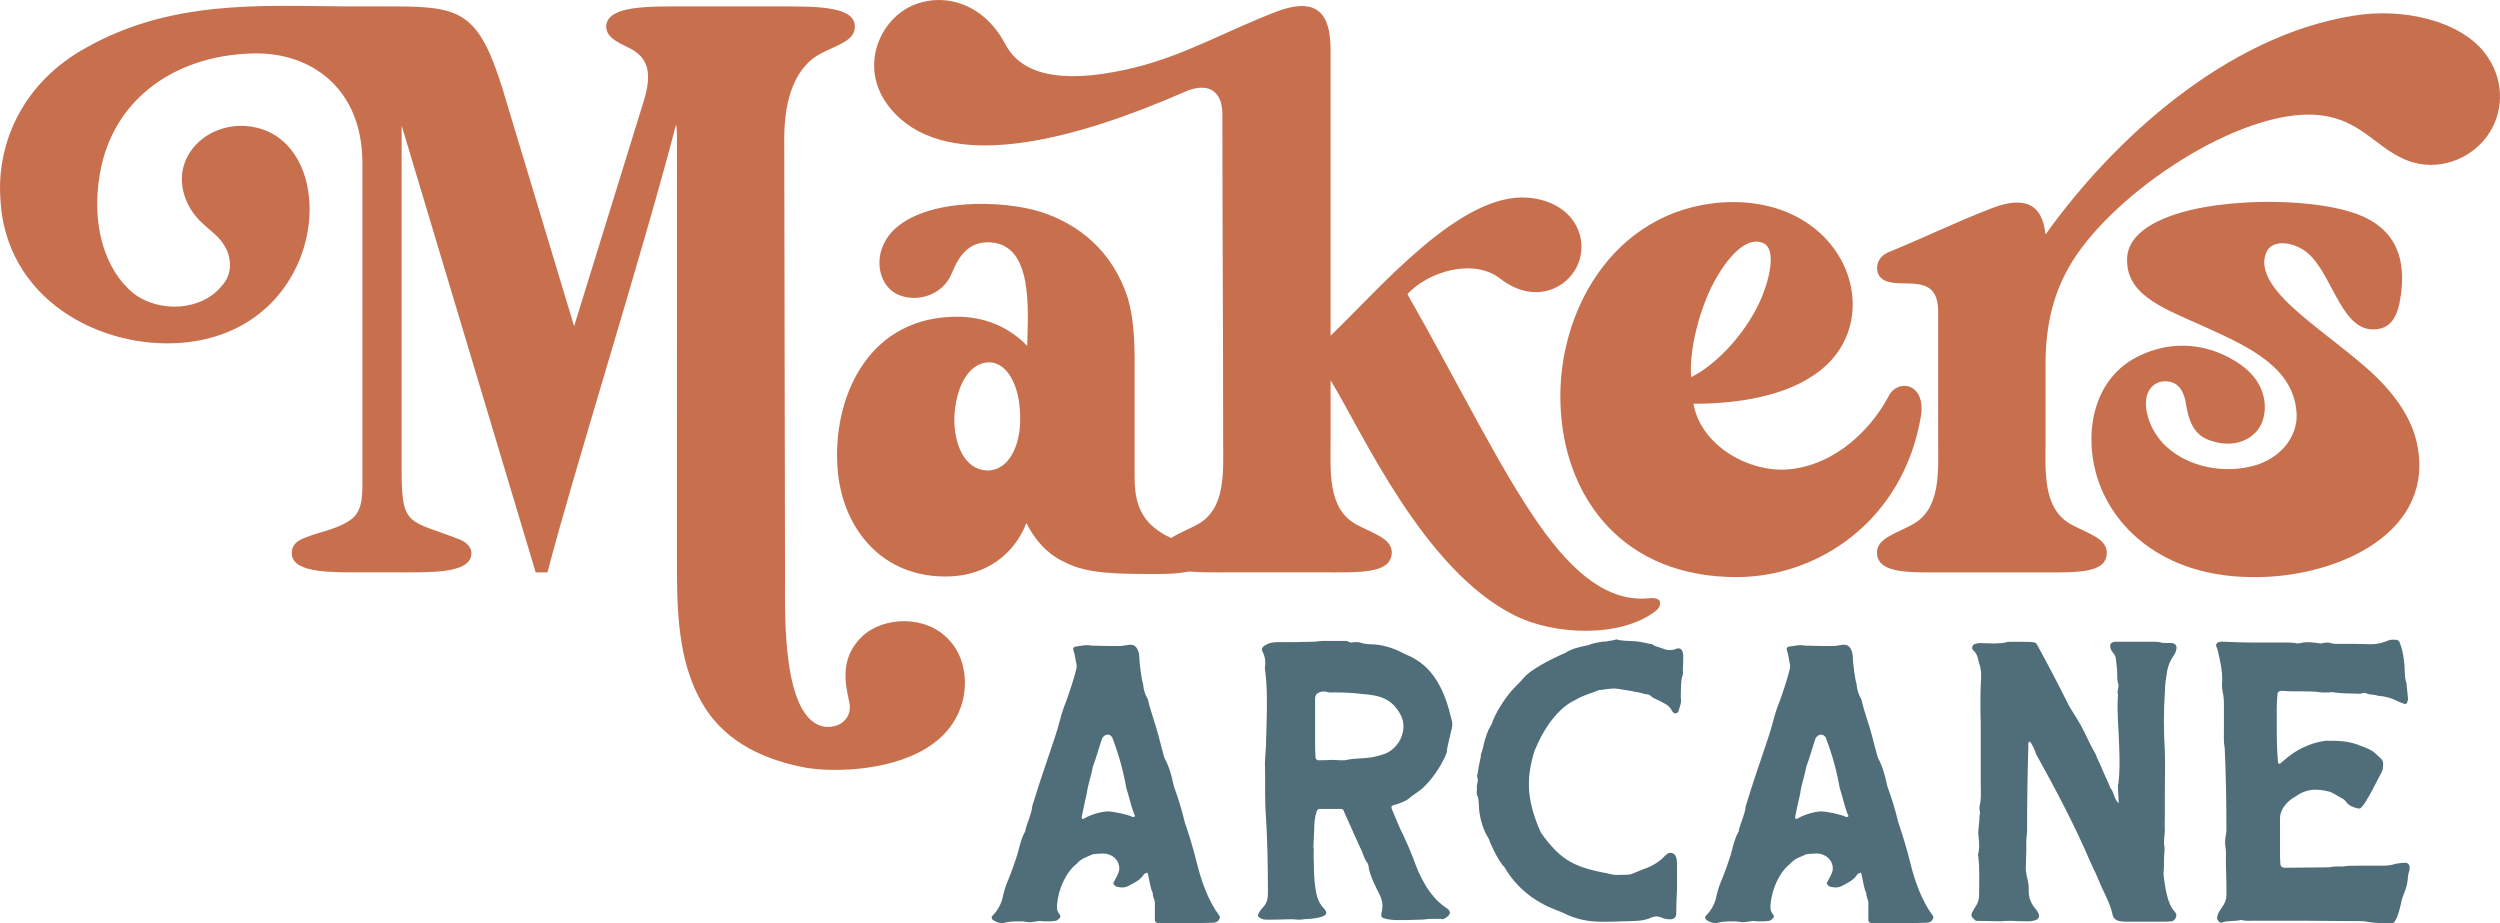
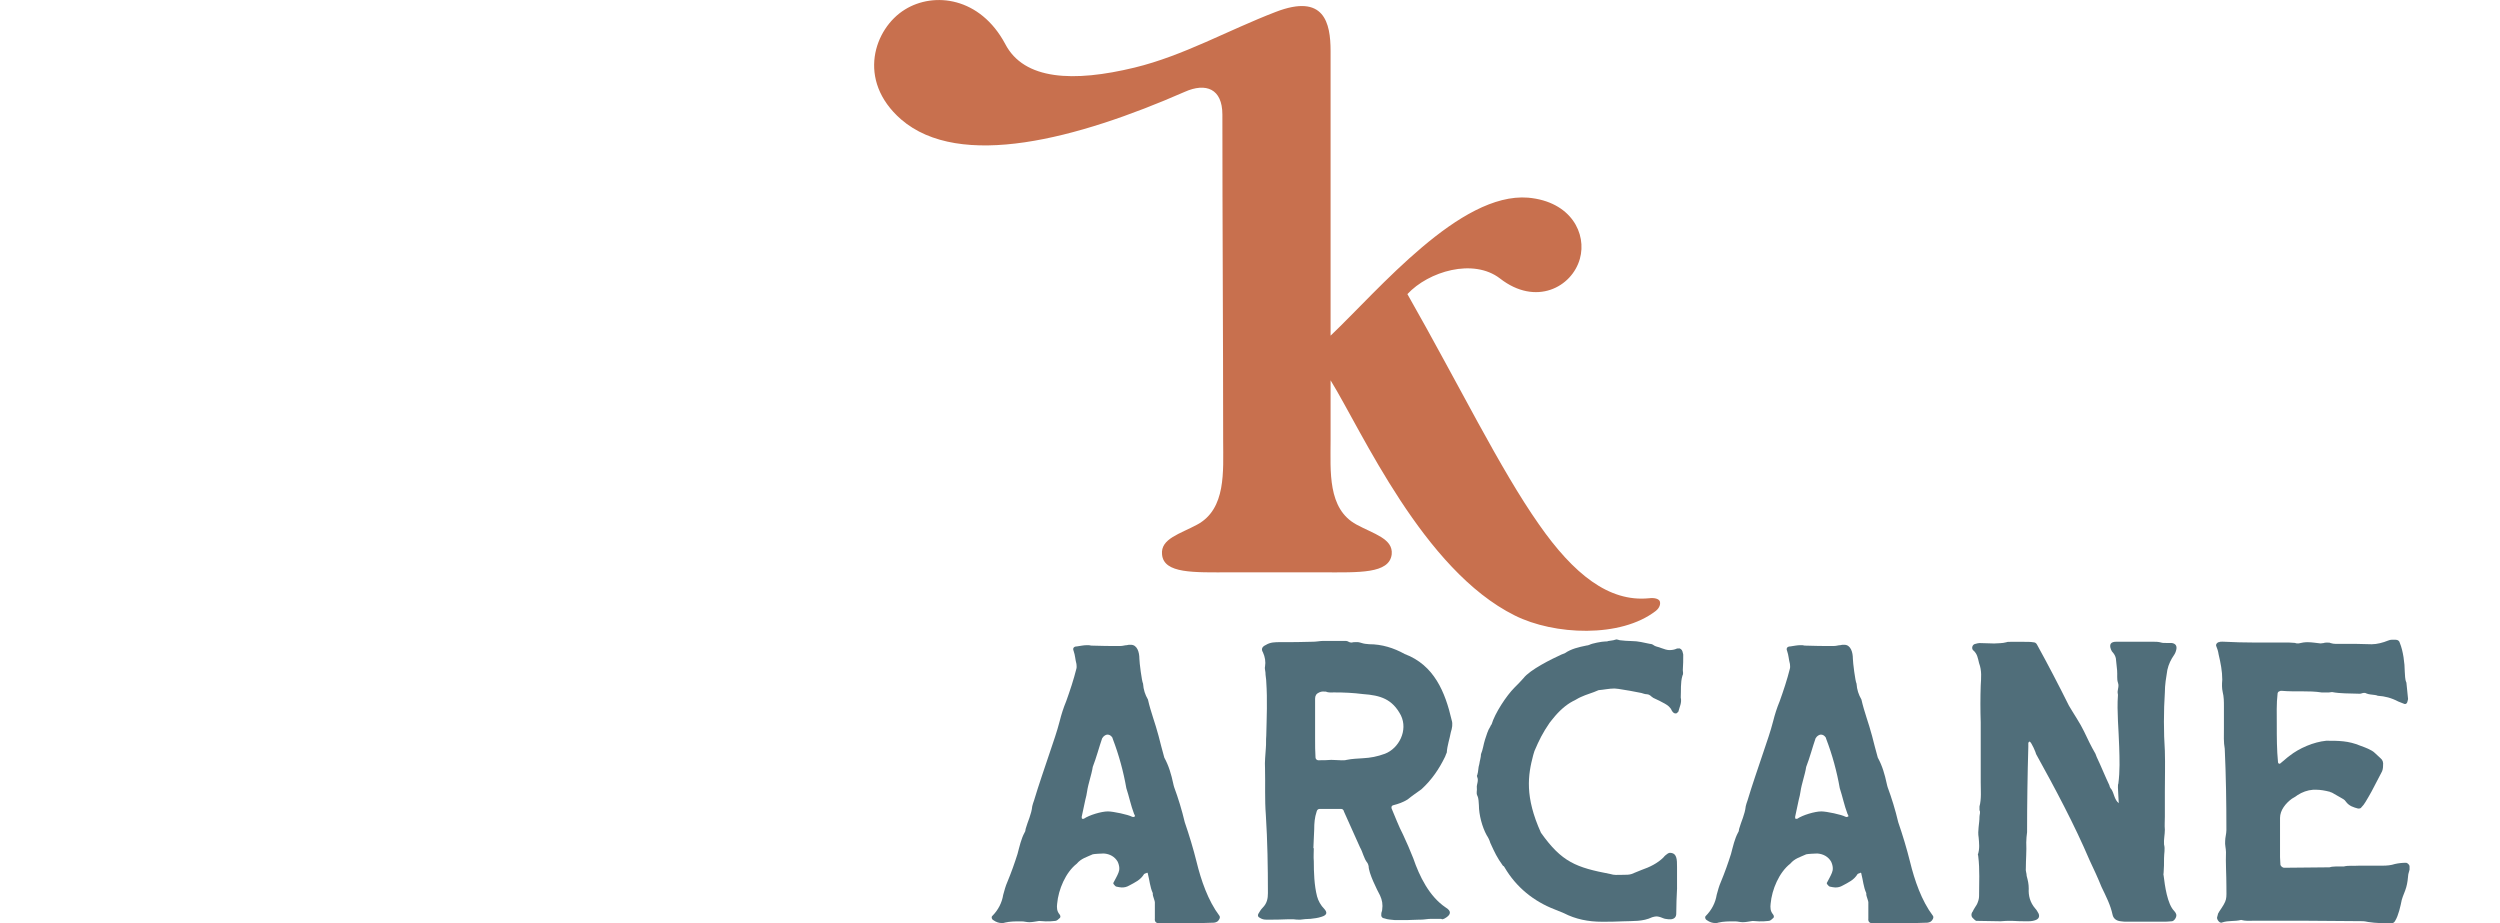
<svg xmlns="http://www.w3.org/2000/svg" viewBox="0 0 484.28 178.87" data-name="Layer 2" id="Layer_2">
  <defs>
    <style>
      .cls-1 {
        fill: #506e7a;
      }

      .cls-2 {
        fill: #c8704e;
      }
    </style>
  </defs>
  <g data-name="Layer 1" id="Layer_1-2">
    <g>
-       <path d="M130.95,24.17c-6.38,24.6-19.89,67.42-24.9,86.71h-2.28l-25.97-86.56v67.12c0,5.62.46,7.74,1.97,9.11,1.67,1.52,4.25,1.97,9.26,3.95,1.21.46,2.43,1.52,2.28,2.88-.3,3.8-8.05,3.49-15.03,3.49h-4.71c-6.99,0-14.73.3-15.03-3.49-.15-1.82,1.06-2.73,2.88-3.34,2.58-1.06,5.31-1.37,8.05-3.04,3.04-1.82,2.73-5.16,2.73-9.57V31.31c-.15-14.58-10.33-21.11-20.8-20.96-14.58.15-27.49,8.2-30.07,23.39-1.67,9.72.91,18.53,6.53,23.08,4.86,3.8,13.21,3.49,17.16-1.52,1.52-1.67,1.97-3.95,1.06-6.53-1.67-3.95-4.86-4.4-7.29-8.5-5.16-9.11,3.34-17.46,12.45-15.64,17.16,3.34,14.58,39.18-13.82,41.76C19.33,67.75.81,57.88.05,38.14-.56,27.2,4.75,15.82,16.6,9.29,33,.02,50.16,1.09,66.56,1.24h9.72c13.97,0,16.86,1.37,22.02,19.13l12.91,42.82,13.67-44.19c1.21-4.4,1.06-7.74-3.04-9.72-2.43-1.21-4.55-2.13-4.4-4.4.46-3.8,8.2-3.64,15.19-3.64h17.92c6.99,0,14.73-.15,15.03,3.64.3,3.04-3.49,3.8-6.83,5.62-5.62,3.19-6.83,10.48-6.83,16.4l.15,85.34c0,6.68-.61,27.33,7.75,28.55,3.19.3,5.31-1.97,4.71-4.71-.76-3.49-1.97-8.5,2.43-12.75,4.1-3.95,12.45-4.25,16.86.61,4.56,4.71,4.56,14.73-3.19,20.2-6.83,5.01-18.37,5.62-24.6,4.56-9.72-1.82-16.25-6.07-19.89-12.3-5.16-8.66-5.01-19.44-5.01-29.16V26.9c0-.91,0-1.82-.15-2.73Z" class="cls-2" />
-       <path d="M173.47,56.82c-3.34-1.82-4.71-7.75-.46-12.15,6.38-6.38,21.26-5.92,28.55-3.64,7.59,2.43,13.97,7.74,16.86,16.55,1.52,5.16,1.37,10.33,1.37,15.79v19.29c0,3.64.76,6.99,3.64,9.42,4.4,3.8,9.87,3.04,10.02,5.77.15,3.04-5.31,3.34-8.96,3.34-8.2,0-13.82,0-18.22-2.28-3.64-1.67-5.92-4.56-7.44-7.59-2.58,6.53-8.2,10.02-14.58,10.33-13.52.61-21.26-9.57-22.02-21.11-.91-13.06,5.47-28.4,21.87-29.16,5.47-.3,10.78,1.37,14.88,5.62.15-6.83,1.21-19.44-6.99-20.04-3.95-.3-6.07,2.13-7.59,5.92-1.82,4.56-7.29,5.92-10.93,3.95ZM197.61,81.27c.15-5.47-1.97-10.93-5.92-11.08-4.4,0-6.68,5.47-6.83,10.93,0,5.01,1.97,9.87,6.38,10.02,4.25,0,6.38-4.86,6.38-9.87Z" class="cls-2" />
      <path d="M236.79,22.19c0-5.01-3.19-6.23-7.29-4.4-20.8,9.11-43.58,15.19-54.97,5.32-8.66-7.59-5.16-17.62.76-21.26,5.62-3.49,14.58-2.43,19.44,6.68,3.64,6.99,13.21,7.44,25.06,4.56,9.42-2.28,18.22-7.29,27.33-10.78,9.42-3.64,10.63,2.13,10.63,7.59v55.12c9.42-8.96,25.06-27.79,38.27-26.73,8.35.76,11.39,6.99,10.02,11.84-1.52,5.47-8.5,9.26-15.49,3.8-5.16-3.95-13.82-1.37-17.92,3.04,10.02,17.62,17.92,33.86,25.51,44.65,6.68,9.57,13.51,15.03,21.26,14.27,1.21-.15,1.97.15,2.13.61.15.46,0,1.21-.76,1.82-6.83,5.32-19.74,4.71-27.33.91-17.77-8.81-29.61-35.69-35.69-45.56v11.69c0,5.92-.61,13.21,5.01,16.25,3.34,1.82,7.14,2.73,6.83,5.77-.46,3.8-6.38,3.49-13.36,3.49h-17.92c-6.99,0-12.91.3-13.21-3.49-.3-3.04,3.49-3.95,6.83-5.77,5.62-3.04,5.01-10.33,5.01-16.25,0-21.11-.15-42.22-.15-63.17Z" class="cls-2" />
-       <path d="M372.1,80.66c-3.49,20.5-20.2,31.13-35.69,31.13-22.02,0-32.8-15.19-34.02-31.59-1.52-18.98,9.87-39.63,31.43-41,24.3-1.37,32.8,23.84,17.16,33.71-6.68,4.4-16.25,5.31-22.93,5.31,1.21,7.14,8.96,12.6,16.86,12.76,8.96,0,16.86-6.53,20.96-14.27,1.82-3.49,7.29-2.43,6.23,3.95ZM341.57,47.1c-3.34-1.52-7.14,3.04-9.57,7.59-2.58,4.71-4.86,12.91-4.4,18.37,4.56-2.28,10.02-7.74,13.21-14.43,2.28-5.01,3.19-10.48.76-11.54Z" class="cls-2" />
-       <path d="M375.44,60.31c0-8.66-8.81-3.34-11.39-6.83-.76-1.21-.76-3.64,1.97-4.71,6.68-2.73,12.91-5.77,19.59-8.35,8.05-3.19,10.17.61,10.63,5.01,13.21-18.53,35.08-38.42,59.53-42.37,9.87-1.67,20.8,1.06,25.51,7.14,3.8,4.86,3.8,10.93,1.06,15.34-2.88,4.71-8.96,7.59-14.88,5.92-7.29-2.13-9.87-9.11-20.04-9.26-15.34-.15-39.18,16.1-46.77,29.76-2.89,5.16-4.4,11.08-4.4,18.53v14.88c0,5.92-.61,13.21,5.01,16.25,3.34,1.82,7.14,2.73,6.83,5.77-.3,3.8-6.23,3.49-13.21,3.49h-17.92c-6.99,0-12.91.3-13.36-3.49-.3-3.04,3.49-3.95,6.83-5.77,5.62-3.04,5.01-10.33,5.01-16.25v-25.06Z" class="cls-2" />
-       <path d="M417.96,84.61c1.97,2.73,5.16,4.71,8.66,5.62s7.29.91,10.93-.3c5.31-1.97,7.74-6.38,7.29-10.33-.76-8.35-8.96-12.3-17.01-15.95-7.9-3.64-15.79-6.07-15.79-13.21-.15-6.38,8.96-9.87,19.44-10.93,10.48-1.06,22.17,0,27.49,3.04,4.1,2.28,6.98,6.23,6.23,13.67-.46,3.49-1.06,7.74-5.77,7.59-6.38-.3-7.9-12.15-13.36-15.49-3.34-1.97-6.07-1.21-6.83.15-1.82,3.19.46,6.99,4.71,10.93,4.1,3.8,9.57,7.59,14.43,11.84s9.11,9.57,10.02,15.79c2.73,17.01-17.01,25.21-32.8,24.75-16.55-.3-26.73-9.57-29.61-20.2-2.28-8.5-.15-18.37,8.05-22.47,6.83-3.49,14.27-2.58,20.2,1.67,5.01,3.64,5.16,8.81,3.64,11.69-1.67,3.04-5.77,4.56-10.48,2.58-3.19-1.52-3.64-5.01-4.1-7.59-.46-1.97-1.67-4.1-4.86-3.49-4.25,1.37-2.89,7.44-.46,10.63Z" class="cls-2" />
    </g>
    <g>
      <path d="M224.66,178.87c-.71,0-1.03-.32-.95-.95v-2.85c.08-.71-.47-1.35-.4-2.06-.55-1.19-.63-2.53-.95-3.72,0-.16-.08-.24-.16-.24-.08.08-.16.08-.4.16q-.08.08-.16.08c-.71,1.19-1.82,1.66-2.85,2.22-.55.32-.95.4-1.5.4-.24,0-.63-.08-1.03-.16-.24-.08-.24-.16-.47-.4-.16-.16-.16-.32-.08-.4.32-.63.71-1.27.95-1.9.24-.55.24-1.27-.16-2.14-.55-.95-1.5-1.5-2.69-1.58-.32,0-1.9.08-2.14.16-1.19.55-2.22.79-3.09,1.82-2.14,1.66-3.56,4.99-3.8,7.76-.08.71-.08,1.42.47,2.06.24.32.24.63-.16.87-.24.24-.47.4-.79.4-.55.08-1.11.08-1.74.08-.4,0-.87-.08-1.27-.08-.63.08-1.27.24-1.9.24-.55,0-.95-.16-1.5-.16h-.24c-1.03,0-1.98,0-3.01.24-.16.08-.4.08-.63.08-.48,0-1.03-.16-1.58-.55-.24-.08-.47-.55-.24-.79,1.19-1.19,1.9-2.61,2.14-4.12.24-.87.47-1.74.79-2.45.79-1.9,1.43-3.72,1.98-5.46.4-1.5.71-2.93,1.35-4.12.24-.32.16-.55.24-.79.4-1.42,1.11-2.77,1.27-4.35.08-.4.24-.79.32-1.03.95-3.17,2.06-6.33,3.09-9.42.71-2.14,1.35-3.88,1.9-6.02.32-1.27.71-2.53,1.27-3.88.71-1.98,1.43-4.12,1.98-6.33.08-.32,0-.63,0-.87-.24-.87-.24-1.66-.55-2.53-.24-.55.08-.87.63-.87.63-.08,1.27-.24,1.9-.24.4,0,.63,0,.87.08,1.9.08,3.8.08,5.62.08.55,0,.87-.16,1.27-.16.24-.08.47-.08.79-.08,1.27,0,1.66,1.5,1.66,2.69,0,.71.47,4.43.71,4.83.08,1.19.4,2.14.95,3.09.55,2.45,1.42,4.59,2.06,7.05.32,1.35.71,2.69,1.11,4.2.87,1.58,1.35,3.25,1.74,5.07,0,.08.08.32.16.63.79,2.14,1.5,4.43,2.06,6.81.87,2.53,1.66,5.15,2.29,7.68.87,3.56,2.22,7.52,4.43,10.45.24.32-.08.87-.4,1.11-.4.24-.71.24-1.27.24-1.5.08-2.85.08-4.35.08h-.63c-1.58,0-3.17,0-4.75.08h-.16ZM215.56,143.17c0-.16-.08-.32-.16-.4-.24-.32-.55-.47-.87-.47-.24,0-.55.16-.79.4-.08.08-.16.24-.24.32-.63,1.82-1.11,3.72-1.82,5.54-.24,1.58-.87,3.17-1.11,4.83-.08.48-.16.95-.32,1.5-.24,1.03-.47,2.14-.71,3.32,0,.24,0,.32.08.4h.32c1.03-.71,3.4-1.43,4.67-1.43,1.03,0,3.96.63,4.67,1.03.16.08.32.08.4,0,.24,0,.24-.16,0-.55-.63-1.66-.95-3.32-1.5-4.99-.55-3.17-1.43-6.41-2.61-9.5Z" class="cls-1" />
      <path d="M254.5,164.3c0,.87-.08,1.66,0,2.53,0,2.14.08,4.67.63,6.81.24.87.71,1.74,1.42,2.45.63.71.47,1.19-.55,1.5-.71.24-1.42.32-2.14.4-.63,0-1.35.08-1.98.16-.55,0-.79,0-1.35-.08h-.95c-1.5.08-2.85.08-4.2.08-.55,0-.87-.08-1.27-.32-.4-.16-.55-.48-.32-.87.24-.4.47-.79.79-1.11.87-.87,1.03-1.82,1.03-2.85,0-5.07-.08-10.05-.4-15.12-.24-3.09-.08-5.94-.16-9.02-.08-1.35.08-2.61.16-3.96.08-.87,0-1.5.08-2.38.08-3.48.24-6.97,0-10.45,0-.55-.16-1.19-.16-1.82-.08-.55-.16-.87-.08-1.11.16-.95,0-1.9-.4-2.77-.4-.63-.16-1.11.55-1.43.87-.55,1.82-.55,2.77-.55,2.14,0,4.28,0,6.41-.08.63,0,1.35-.16,1.98-.16h4.35c.4,0,.63.32,1.03.32h.16c.16-.08.4-.08.63-.08h.55c.55.08.79.24,1.35.32.24,0,.55.08.79.08,2.45,0,4.75.71,6.89,1.9,5.7,2.14,7.84,7.36,9.1,12.82.24.71.08,1.58-.16,2.3-.24,1.35-.71,2.61-.79,3.96-.08.24-.24.48-.32.79-1.19,2.45-2.61,4.51-4.59,6.33-.87.63-1.82,1.27-2.69,1.98-.87.55-1.82.87-2.77,1.11-.32.08-.4.32-.32.63.71,1.66,1.35,3.4,2.22,5.07.71,1.5,1.35,3.01,1.98,4.59,1.19,3.48,3.09,7.36,6.25,9.5,1.19.71,1.11,1.42-.16,2.14-.24.08-.32.16-.4.16-.24,0-.16-.08-.4-.08h-1.82c-.71,0-1.35.16-2.06.16h-.32c-.87,0-1.42.08-2.29.08h-2.38c-.63-.08-1.35-.08-1.98-.32-.55-.08-.71-.4-.63-.95,0-.24.16-.47.16-.71.16-1.03,0-1.9-.4-2.77-.63-1.19-2.22-4.35-2.22-5.7-.08-.32-.16-.55-.24-.63-.71-.87-.87-2.06-1.43-3.01l-3.09-6.89c-.08-.4-.32-.55-.55-.55h-4.2c-.24,0-.47.16-.55.48-.4,1.19-.48,2.3-.48,3.48-.08,1.19-.08,2.37-.16,3.64ZM257.99,147.2c.63,0,1.27.08,1.9.08.4,0,.71,0,.95-.08,1.19-.24,2.14-.24,3.17-.32,1.5-.08,2.77-.32,4.27-.87,2.69-1.03,4.51-4.51,3.09-7.44-1.66-3.17-3.96-3.88-7.36-4.12-1.9-.24-3.64-.32-5.54-.32-.55,0-1.11.08-1.66-.16-.55,0-.71-.08-1.27.16-.55.24-.79.63-.79,1.19v7.84c0,1.19,0,2.38.08,3.56,0,.24.16.48.47.55.95,0,1.82,0,2.69-.08Z" class="cls-1" />
      <path d="M324.87,171.98c-.08,1.66-.16,3.32-.16,4.99,0,.63-.32,1.03-1.03,1.11-.32,0-.71,0-1.03-.08-.16,0-.32-.08-.55-.16-.55-.24-.95-.32-1.27-.32-.24,0-.47.08-.79.16-1.82.87-3.72.71-5.62.79-1.5.08-2.77.08-4.12.08-2.61,0-5.07-.48-7.36-1.66-.55-.24-1.19-.47-1.74-.71-4.12-1.58-7.52-4.35-9.74-8.15-.08-.08-.08-.24-.32-.32-1.19-1.66-1.58-2.53-2.45-4.43-.16-.55-.4-1.03-.71-1.5-.87-1.58-1.5-3.96-1.5-5.78-.08-.63,0-1.27-.32-1.9-.24-.55,0-.95-.08-1.5-.08-.63.4-1.35.08-2.06-.08-.16-.08-.32,0-.4.24-.71.16-1.42.4-2.14.08-.63.32-1.27.32-1.9.4-.95.48-1.9.79-2.85.32-.87.47-1.66,1.03-2.53.08-.24.16-.32.24-.4.63-2.14,2.85-5.54,4.43-7.12.63-.63,1.19-1.19,1.74-1.82,1.27-1.66,5.46-3.72,7.36-4.59.24-.08.4-.16.63-.24,1.27-.87,2.69-1.19,4.2-1.5.24,0,.4-.08.63-.16.4-.24,2.38-.63,3.01-.63.24,0,.48,0,.55-.08.4-.08.71-.08,1.03-.16.32-.08.55-.16.63-.16s.32.08.63.16c.87.08,1.42.16,2.3.16,1.27,0,2.37.32,3.56.55.24,0,.48.08.79.32.4.24.79.24,1.35.48.63.24,1.19.4,1.58.4.55,0,.95-.08,1.35-.24.08-.08.24-.08.48-.08.24-.08.63.24.71.55.08.32.16.55.16.63,0,1.03,0,1.98-.08,3.01,0,.4.16.71-.08,1.11-.4,1.35-.24,2.85-.32,4.2.24,1.03-.24,1.82-.47,2.77-.08,0-.16.08-.16.16-.08.08-.16.16-.4.16s-.47-.16-.71-.55c-.24-.63-.79-1.03-1.35-1.35-.71-.4-1.35-.71-2.22-1.11-.55-.32-.55-.63-1.27-.71-.4,0-.71-.16-1.03-.24-1.5-.32-2.93-.55-4.43-.79-.24,0-.55-.08-.79-.08-1.03,0-2.06.24-3.09.32-1.19.55-2.29.79-3.48,1.35-.55.24-.95.55-1.5.79-1.35.71-2.69,1.9-3.88,3.4-.24.24-.4.55-.63.79-1.35,1.98-1.98,3.25-2.93,5.46-.08.32-.16.55-.24.79-1.03,3.88-1.66,8.07,1.5,15.04,4.04,5.7,6.81,6.73,13.46,8,.71.24,1.35.16,2.06.16,2.3,0,1.66-.08,3.96-.95,1.58-.55,3.09-1.27,4.27-2.45.24-.32.48-.48.79-.71.08-.08.16-.08.4-.16,1.42,0,1.42,1.27,1.42,2.77v4.04Z" class="cls-1" />
      <path d="M362.87,178.87c-.71,0-1.03-.32-.95-.95v-2.85c.08-.71-.47-1.35-.4-2.06-.55-1.19-.63-2.53-.95-3.72,0-.16-.08-.24-.16-.24-.08.08-.16.08-.4.16q-.08.08-.16.08c-.71,1.19-1.82,1.66-2.85,2.22-.55.32-.95.4-1.5.4-.24,0-.63-.08-1.03-.16-.24-.08-.24-.16-.47-.4-.16-.16-.16-.32-.08-.4.32-.63.71-1.27.95-1.9.24-.55.24-1.27-.16-2.14-.55-.95-1.5-1.5-2.69-1.58-.32,0-1.9.08-2.14.16-1.19.55-2.22.79-3.09,1.82-2.14,1.66-3.56,4.99-3.8,7.76-.08.71-.08,1.42.47,2.06.24.32.24.63-.16.87-.24.24-.47.4-.79.4-.55.08-1.11.08-1.74.08-.4,0-.87-.08-1.27-.08-.63.08-1.27.24-1.9.24-.55,0-.95-.16-1.5-.16h-.24c-1.03,0-1.98,0-3.01.24-.16.08-.4.08-.63.08-.48,0-1.03-.16-1.58-.55-.24-.08-.47-.55-.24-.79,1.19-1.19,1.9-2.61,2.14-4.12.24-.87.47-1.74.79-2.45.79-1.9,1.43-3.72,1.98-5.46.4-1.5.71-2.93,1.35-4.12.24-.32.16-.55.24-.79.4-1.42,1.11-2.77,1.27-4.35.08-.4.24-.79.32-1.03.95-3.17,2.06-6.33,3.09-9.42.71-2.14,1.35-3.88,1.9-6.02.32-1.27.71-2.53,1.27-3.88.71-1.98,1.43-4.12,1.98-6.33.08-.32,0-.63,0-.87-.24-.87-.24-1.66-.55-2.53-.24-.55.08-.87.63-.87.63-.08,1.27-.24,1.9-.24.4,0,.63,0,.87.08,1.9.08,3.8.08,5.62.08.55,0,.87-.16,1.27-.16.24-.08.47-.08.79-.08,1.27,0,1.66,1.5,1.66,2.69,0,.71.47,4.43.71,4.83.08,1.19.4,2.14.95,3.09.55,2.45,1.42,4.59,2.06,7.05.32,1.35.71,2.69,1.11,4.2.87,1.58,1.35,3.25,1.74,5.07,0,.08.08.32.16.63.79,2.14,1.5,4.43,2.06,6.81.87,2.53,1.66,5.15,2.29,7.68.87,3.56,2.22,7.52,4.43,10.45.24.32-.08.87-.4,1.11-.4.24-.71.24-1.27.24-1.5.08-2.85.08-4.35.08h-.63c-1.58,0-3.17,0-4.75.08h-.16ZM353.76,143.17c0-.16-.08-.32-.16-.4-.24-.32-.55-.47-.87-.47-.24,0-.55.16-.79.4-.08.08-.16.24-.24.32-.63,1.82-1.11,3.72-1.82,5.54-.24,1.58-.87,3.17-1.11,4.83-.08.48-.16.95-.32,1.5-.24,1.03-.47,2.14-.71,3.32,0,.24,0,.32.08.4h.32c1.03-.71,3.4-1.43,4.67-1.43,1.03,0,3.96.63,4.67,1.03.16.08.32.08.4,0,.24,0,.24-.16,0-.55-.63-1.66-.95-3.32-1.5-4.99-.55-3.17-1.43-6.41-2.61-9.5Z" class="cls-1" />
      <path d="M382.1,176.65c.24-.55.55-.95.87-1.5.24-.55.4-1.03.4-1.58,0-2.53.16-5.15-.16-7.68,0-.24-.08-.24-.08-.32.4-1.19.24-2.3.16-3.32-.24-1.35.16-2.69.16-4.04,0-.4.24-.87,0-1.27v-.71c.4-1.5.24-3.09.24-4.67v-11.64c-.08-2.38-.08-4.75,0-7.12.08-1.5.24-2.85-.32-4.35-.24-.95-.32-1.82-1.19-2.53-.32-.4-.08-1.11.47-1.19.32-.08.55-.16.79-.16.95,0,1.9.08,2.85.08.87-.08,1.5,0,2.38-.24.16-.08.4-.08.79-.08h2.61c.63,0,1.35,0,1.74.08.4,0,.63.16.79.47,2.14,3.88,4.2,7.84,6.17,11.8.87,1.5,2.22,3.48,2.93,4.99.71,1.5,1.35,2.85,2.22,4.35.08.24.16.4.24.63.87,1.82,1.58,3.64,2.45,5.46.08.4.24.63.4.79.55.87.55,1.98,1.42,2.69-.08-.95-.08-1.98-.16-3.01,0-.4,0-.63.08-.79.32-2.45.24-4.75.16-7.2-.08-3.09-.47-6.81-.24-9.9v-.16c-.24-.87.32-1.43,0-2.3-.24-.71-.08-1.5-.16-2.38-.08-.71-.16-1.42-.24-2.3-.08-.4-.24-.71-.48-1.03-.24-.24-.4-.48-.47-.71-.4-1.03,0-1.5,1.03-1.5h7.2c.47,0,.95,0,1.5.16.24.08.55.08.95.08h1.03c.79.08,1.11.55.95,1.27-.08.4-.24.79-.47,1.11-.55.79-1.03,1.74-1.27,2.85-.24,1.5-.48,2.85-.48,4.35-.24,3.56-.24,7.76,0,11.32.08,2.77,0,5.3,0,7.92v4.83c0,.87-.08,1.66,0,2.53,0,.95-.24,1.9-.16,2.85.24.87,0,1.74,0,2.69s0,1.82-.08,2.77c0,.24-.08.32,0,.55.24,1.98.71,5.54,2.06,6.89.16.16.32.4.4.71.08.55-.47,1.27-.87,1.27-.63.08-1.27.08-1.9.08h-6.65c-.55,0-.95,0-1.35-.08-.87-.08-1.43-.55-1.58-1.27-.4-1.9-1.27-3.56-2.14-5.38-.63-1.58-1.58-3.64-2.3-5.15-3.01-7.05-6.65-13.85-10.37-20.58,0-.16-.87-2.3-1.27-2.45l-.24.24v.79c-.16,5.54-.24,11.08-.24,16.54-.08.63-.16,1.35-.16,1.98.08,1.66-.08,3.32-.08,4.99-.08.55.16.95.16,1.5.24.87.4,1.58.4,2.45-.08,1.35.24,2.69,1.27,3.88.24.24.4.55.63.95.24.55.08,1.03-.55,1.27-.4.16-.87.24-1.42.24-1.19,0-2.14,0-3.17-.08-.87,0-1.5,0-2.22.08-1.58,0-3.17-.08-4.75-.08-.16-.08-.4-.32-.71-.63-.24-.32-.24-.71,0-1.11Z" class="cls-1" />
      <path d="M444.63,124.56c.16.08.4.08.63.08.63-.16,1.19-.24,1.74-.24.87,0,1.66.16,2.53.24.24,0,.4-.08.63-.08.16-.08.4-.08.63-.08.32,0,.55,0,.63.08.71.24,1.35.16,2.22.16,1.9,0,3.88,0,5.78.08,1.03,0,2.22-.32,3.17-.71.55-.24.95-.16,1.5-.16.4,0,.71.24.79.63.63,1.5.95,3.96.95,5.54.08.71,0,1.43.32,2.14.08,1.03.24,2.14.32,3.17,0,.08-.08.32-.16.63-.08.24-.32.4-.55.32l-1.19-.47c-1.35-.71-2.61-1.03-3.96-1.11-.24-.08-.4-.16-.63-.16-.55-.08-1.11-.08-1.66-.32-.08-.08-.24-.08-.4-.08-.32,0-.63.24-1.03.16-1.82-.08-3.48,0-5.15-.32-.24,0-.4.08-.63.08h-1.35c-2.53-.4-5.15-.08-7.76-.32-.16,0-.32,0-.4.08-.24,0-.4.32-.4.4-.24,1.98-.16,4.12-.16,6.1,0,2.45,0,4.83.24,7.28,0,.24.32.32.4.24.71-.55,1.27-1.11,1.82-1.5,1.9-1.5,4.67-2.69,7.12-2.93,2.45,0,4.27,0,6.57.95.87.32,2.22.79,2.85,1.42.4.32.71.71,1.11,1.03.4.32.55.79.48,1.35,0,.55-.08,1.03-.32,1.42-.63,1.19-1.27,2.45-1.9,3.64-.4.71-.79,1.42-1.19,2.06-.24.4-.47.71-.79,1.03-.08.16-.24.24-.63.24-.87-.24-1.74-.47-2.38-1.35-.24-.4-.63-.55-1.03-.79l-1.66-.95c-.24-.08-.32-.08-.4-.16-.95-.24-1.82-.4-2.69-.4h-.55c-1.11.08-2.14.47-3.01,1.03-.32.24-.55.4-1.11.71-1.19.87-2.3,2.22-2.3,3.72v7.6c0,.55.08.95.08,1.5.08.24.32.47.63.55h.63c.87,0,8-.08,8.23-.08.24-.08.63-.16,1.19-.16h1.58c.95-.24,1.98-.08,3.01-.16h4.51c.87,0,1.66-.08,2.38-.32.71-.16,1.42-.24,2.14-.24.32,0,.71.4.71.71v.63c-.08.32-.16.55-.24.87-.08.87-.16,1.66-.4,2.53-.24.87-.63,1.58-.87,2.45-.24,1.19-.63,3.01-1.27,4.04-.16.32-.4.48-.71.48-1.5,0-3.01,0-4.51-.24-.4-.08-.71-.16-1.27-.16-3.56,0-7.05-.08-10.61-.08h-10.37c-.87,0-1.5.08-2.38-.16-1.19.32-2.45.08-3.64.48-.4.24-.95-.32-1.03-.87,0-.08.08-.32.16-.63,0-.24.16-.32.24-.55,1.66-2.45,1.42-2.3,1.42-5.07,0-2.14-.16-4.35-.08-6.49,0-.71-.24-1.42-.16-2.14,0-.71.24-1.42.24-2.14,0-5.38-.08-10.45-.32-15.75-.24-1.27-.16-2.61-.16-3.88v-4.35c0-.87,0-1.82-.24-2.77-.16-.71-.16-1.5-.08-2.38,0-1.66-.32-3.25-.71-4.91-.08-.55-.24-1.11-.48-1.66-.08-.32.24-.71.63-.71.08-.08.32-.08.63-.08,4.35.24,8.39.16,12.75.16.4,0,.87.08,1.27.08Z" class="cls-1" />
    </g>
  </g>
</svg>